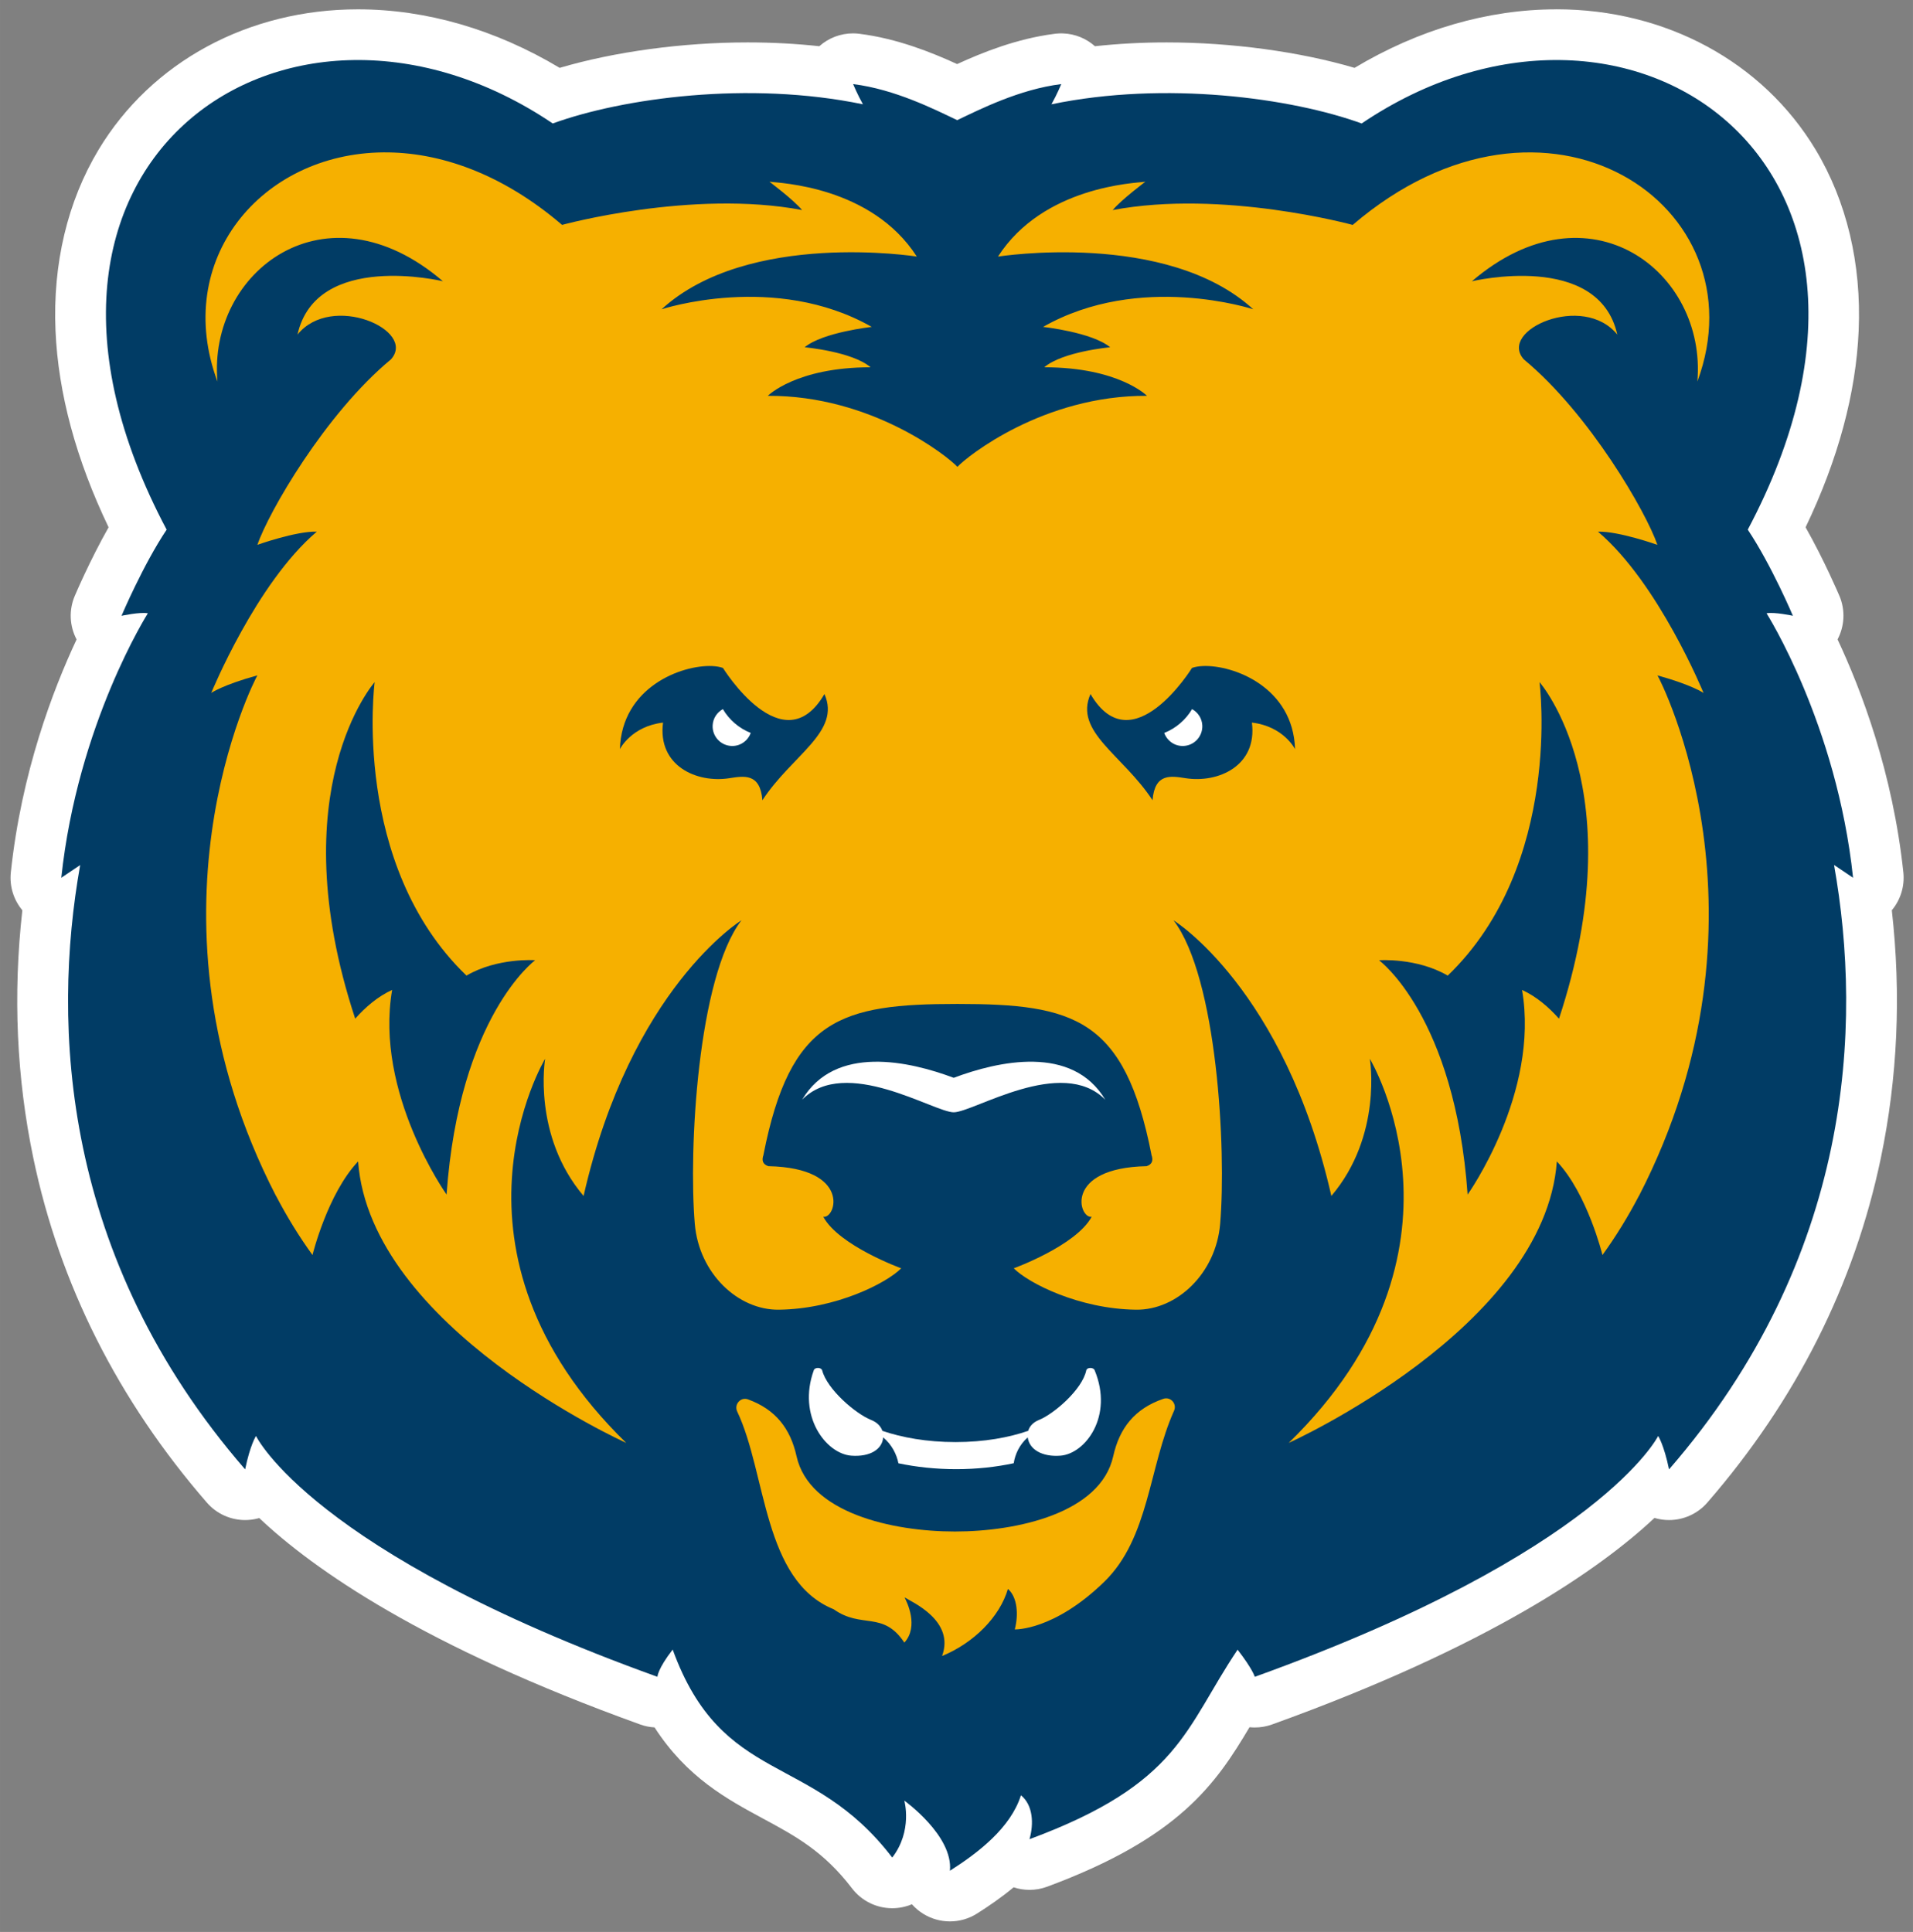
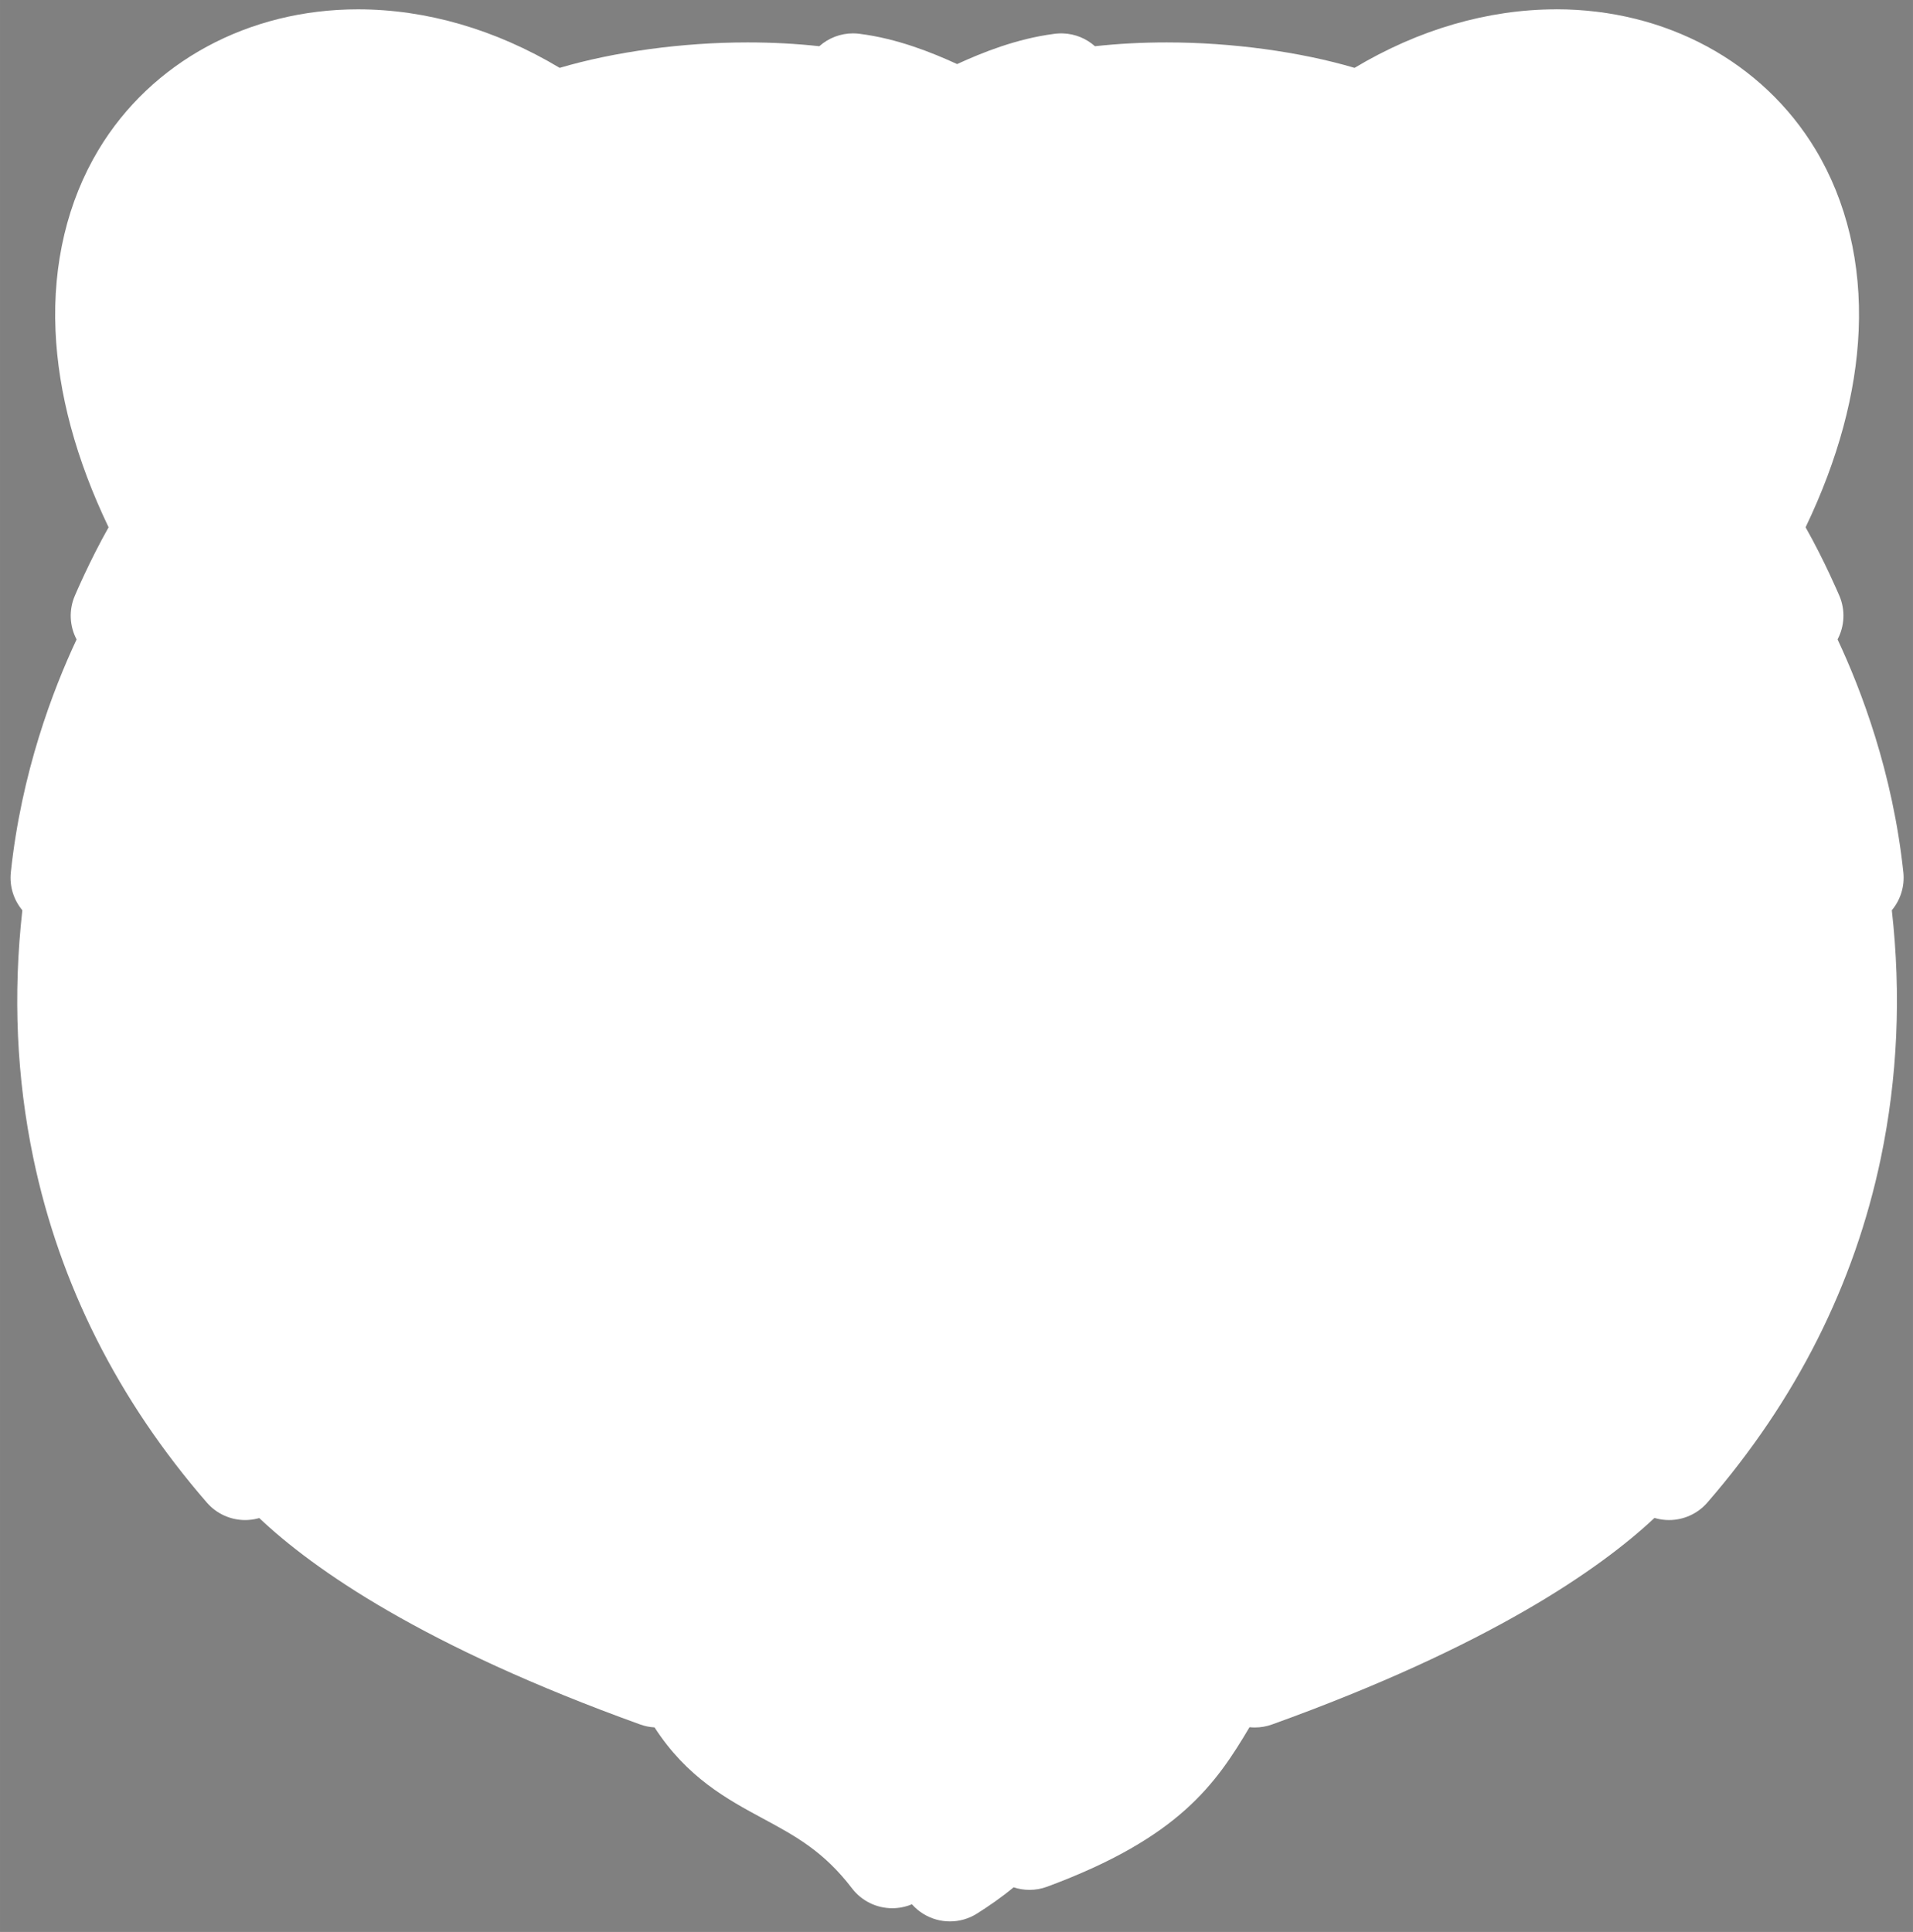
<svg xmlns="http://www.w3.org/2000/svg" height="194.46" width="192.54" version="1.1" viewBox="0 0 192.541 194.463">
  <rect x="0" y="0" width="192.541" height="194.463" fill="#808080" stroke="none" />
  <g transform="matrix(.5 0 0 .5 1.062 .938)">
    <path fill="#fff" d="m311.16 0.004c-13.779 0-27.722 4.059-40.615 11.781-10.968-3.239-24.699-5.124-37.825-5.124-4.945 0-9.769 0.258-14.435 0.768-1.73-1.542-3.983-2.501-6.463-2.58-0.109-0.003-0.219-0.006-0.328-0.006-0.125 0-0.252 0.003-0.376 0.009-0.364 0.012-0.719 0.046-1.072 0.094-7.547 0.974-14.459 3.761-19.504 6.077-5.088-2.334-12.07-5.149-19.687-6.099-0.425-0.055-0.847-0.079-1.269-0.082-2.507 0-4.924 0.926-6.785 2.586-4.669-0.51-9.496-0.768-14.441-0.768-13.123 0-26.854 1.885-37.825 5.124-12.898-7.722-26.841-11.781-40.617-11.781-22.042 0-41.556 10.564-52.199 28.256-6.25 10.388-9.249 22.975-8.672 36.406 0.541 12.625 4.132 25.925 10.686 39.612-3.789 6.7-6.666 13.475-6.818 13.831-1.208 2.856-1.038 6.069 0.376 8.744-4.769 10.162-11.111 26.806-13.239 46.9-0.297 2.794 0.574 5.537 2.319 7.619-1.903 16.969-1.166 33.706 2.213 49.894 5.306 25.424 17.058 48.756 34.932 69.35 1.964 2.265 4.79 3.515 7.707 3.515 0.859 0 1.727-0.109 2.583-0.334 0.085-0.021 0.17-0.045 0.255-0.07 10.904 10.321 33.026 25.828 76.694 41.559 0.935 0.337 1.906 0.531 2.878 0.586 6.527 10.088 14.553 14.42 21.848 18.36 6.551 3.537 12.207 6.591 17.889 14.031 1.928 2.523 4.915 4.004 8.087 4.01h0.024c1.378 0 2.72-0.276 3.959-0.798 0.662 0.75 1.442 1.412 2.322 1.949 1.636 1.002 3.482 1.503 5.331 1.503 1.9 0 3.801-0.528 5.467-1.588 2.265-1.436 4.833-3.181 7.353-5.276 1.032 0.34 2.113 0.516 3.203 0.516 1.19 0 2.389-0.209 3.543-0.637 26.544-9.832 33.951-20.658 40.742-32.109 0.352 0.036 0.707 0.055 1.062 0.055 1.169 0 2.337-0.197 3.461-0.601 43.784-15.774 66.025-31.295 76.994-41.583 0.112 0.033 0.228 0.064 0.343 0.094 0.856 0.225 1.724 0.334 2.586 0.334 2.914 0 5.741-1.251 7.707-3.515 17.871-20.591 29.622-43.924 34.929-69.35 3.379-16.192 4.12-32.929 2.213-49.895 1.746-2.086 2.617-4.827 2.322-7.622-2.131-20.099-8.476-36.748-13.245-46.905 1.415-2.678 1.588-5.883 0.383-8.737-0.152-0.355-3.033-7.134-6.818-13.831 6.554-13.685 10.146-26.991 10.686-39.616 0.577-13.43-2.422-26.019-8.673-36.411-10.65-17.692-30.16-28.253-52.2-28.253z" />
-     <path fill="#013c65" d="m367.07 172.27c5.734 32.23 3.807 79-33.22 121.66-1.023-4.966-2.186-6.724-2.186-6.724s-11.606 23.414-81.2 48.481c0 0-0.419-1.53-3.464-5.458-10.679 15.892-11.548 26.909-41.887 38.15 0.889-3.096 0.719-6.873-1.724-8.84-2.07 6.548-8.57 11.554-14.295 15.188 0.665-7.076-9.183-14.119-9.183-14.119s1.73 6.074-2.429 11.466c-16.326-21.371-34.176-14.347-44.197-41.869-3.045 3.928-3.072 5.482-3.072 5.482-69.594-25.066-80.806-48.481-80.806-48.481s-1.166 1.758-2.186 6.724c-37.011-42.67-38.941-89.44-33.207-121.66l-3.801 2.559c3.288-30.962 17.426-53.238 17.426-53.238-1.566-0.307-5.303 0.501-5.303 0.501s4.317-10.212 9.083-17.34c-39.489-74.458 24.844-117.5 77.722-81.771 14.095-5.124 39.501-8.619 62.439-3.861-1.129-2.028-1.976-4.068-1.976-4.068 8.436 1.053 16.341 5.07 20.956 7.261 4.611-2.192 12.516-6.208 20.952-7.261 0 0-0.844 2.04-1.976 4.068 22.938-4.757 48.344-1.263 62.439 3.861 52.879-35.728 117.21 7.316 77.725 81.769 4.766 7.128 9.083 17.34 9.083 17.34s-3.74-0.807-5.306-0.501c0 0 14.138 22.273 17.419 53.241l-3.801-2.559z" />
-     <path d="m75.039 28.803c-24.655 0.22-42.46 21.702-33.394 46.133-1.916-22.137 21.8-40.389 45.39-20.192 0 0-25.524-6.132-29.273 10.74 6.849-8.512 24.112-0.883 18.803 4.994-13.242 10.974-24.683 30.854-26.875 37.326 0 0 7.835-2.783 11.961-2.652-12.207 10.342-21.25 32.469-21.25 32.469s2.285-1.606 9.289-3.537c-0.498 0.775-25.25 48.574 3.744 104.8l0.006-0.023c2.198 4.213 4.662 8.217 7.34 11.914 0 0 3.008-12.309 9.18-18.842 2.459 33.493 53.975 56.67 53.975 56.67-39.631-38.625-16.328-77.33-16.328-77.33s-2.608 15.428 7.744 27.613c9.499-41.768 31.771-55.49 31.771-55.49-8.789 11.514-10.657 46.139-9.385 61.117 0.847 9.963 8.701 17.374 16.922 17.273 11.493-0.14 21.693-5.362 24.629-8.334 0 0-12.528-4.543-15.691-10.375 2.553 0.476 5.734-9.827-11.062-10.186-1.187-0.398-1.357-1.242-0.953-2.311l-0.018 0.004c5.391-27.431 15.542-30.352 39.051-30.352s33.659 2.921 39.051 30.352l-0.019-0.004c0.404 1.069 0.234 1.913-0.953 2.311-16.797 0.358-13.615 10.662-11.062 10.186-3.163 5.832-15.689 10.375-15.689 10.375 2.936 2.972 13.135 8.194 24.625 8.334 8.221 0.101 16.077-7.31 16.924-17.273 1.272-14.978-0.596-49.603-9.385-61.117 0 0 22.271 13.723 31.77 55.49 10.355-12.186 7.748-27.613 7.748-27.613s23.301 38.704-16.33 77.33c0 0 51.516-23.177 53.975-56.67 6.172 6.532 9.18 18.842 9.18 18.842 2.678-3.697 5.142-7.7 7.34-11.914l0.006 0.023c28.969-56.202 4.245-103.99 3.731-104.79 6.988 1.931 9.271 3.533 9.271 3.533s-9.043-22.126-21.252-32.469c4.129-0.13 11.963 2.652 11.963 2.652-2.192-6.472-13.633-26.352-26.875-37.326-5.312-5.877 11.954-13.506 18.803-4.994-3.749-16.872-29.274-10.74-29.274-10.74 23.587-20.196 47.306-1.945 45.391 20.191 13.181-35.536-30.479-64.834-69.381-31.535 0 0-26.167-7.175-48.307-2.992 1.773-2.116 6.568-5.699 6.568-5.699-2.022 0.258-20.54 0.896-29.668 15.066 0 0 33.938-5.374 51.387 10.609 0 0-22.819-7.55-42.309 3.549 0 0 9.844 1.063 13.508 4.096 0 0-9.571 0.862-13.271 4.031 15.015 0 20.686 5.746 20.686 5.746-20.874-0.118-36.282 12.244-38.164 14.299-1.883-2.055-17.291-14.417-38.168-14.299 0 0 5.673-5.746 20.688-5.746-3.7-3.169-13.271-4.031-13.271-4.031 3.664-3.033 13.508-4.096 13.508-4.096-19.492-11.099-42.309-3.549-42.309-3.549 17.44-15.988 51.38-10.615 51.38-10.615-9.13-14.17-27.64-14.808-29.67-15.066 0 0 4.796 3.583 6.568 5.699-22.139-4.183-48.307 2.992-48.307 2.992-12.152-10.405-24.774-14.697-35.981-14.597zm157.54 250.83c-0.175 0.004-0.356 0.035-0.537 0.098-5.753 1.979-8.823 5.899-10.074 11.545-2.532 11.432-19.283 15.166-31.875 15.166-12.595 0-29.348-3.734-31.877-15.166-1.229-5.55-4.223-9.432-9.787-11.441-1.463-0.528-2.83 1.023-2.15 2.459 5.926 12.492 5.155 34.014 19.414 39.797 5.637 4.01 9.92 0.238 14.23 6.713 2.969-3.263 0.492-8.236 0.064-9.031l0.096-0.012c1.278 0.856 10.07 4.589 7.426 11.744 6.405-2.635 11.606-7.861 13.258-13.508 1.952 1.694 2.142 5.265 1.383 8.152 0 0 7.857 0.307 18.045-9.623 9.019-8.791 8.95-23.132 14.008-34.379 0.566-1.254-0.401-2.544-1.623-2.514z" fill="#f6b000" transform="translate(0 -.003)" />
-     <path d="m141.18 132.21c-6.146-0.238-18.13 4.258-18.523 16.727 0 0 2.283-4.601 8.686-5.342-1.123 8.734 6.8 12.213 13.32 11.199 2.969-0.461 6.247-1.079 6.682 4.434 5.992-9.15 15.859-13.754 12.492-21.383-8.348 14.298-20.43-5.252-20.43-5.252-0.589-0.218-1.349-0.349-2.227-0.383zm98.867 0c-0.878 0.034-1.638 0.165-2.227 0.383 0 0-12.085 19.548-20.43 5.25-3.367 7.629 6.5 12.235 12.492 21.385 0.431-5.513 3.712-4.897 6.678-4.436 6.524 1.014 14.444-2.466 13.32-11.199 6.402 0.741 8.688 5.344 8.688 5.344h0.002c-0.39-12.47-12.38-16.97-18.52-16.73zm-166.75 3.234s-19.121 21.634-3.922 67.754c2.061-2.325 4.547-4.465 7.434-5.789-3.57 20.776 10.961 41.197 10.961 41.197 2.55-35.942 17.83-47.174 17.83-47.174s-7.593-0.555-13.828 3.094v-0.002c-23.263-22.39-18.478-59.08-18.478-59.08zm234.48 0.004s4.788 36.688-18.475 59.082c-6.236-3.649-13.83-3.092-13.83-3.092s15.282 11.232 17.832 47.174c0 0 14.531-20.421 10.961-41.197 2.887 1.324 5.372 3.464 7.434 5.789 15.2-46.12-3.922-67.756-3.922-67.756z" fill="#013c65" transform="translate(0 -.003)" />
    <path d="m143.39 140.88c-1.166 0.641-1.989 1.84-2.059 3.264-0.112 2.186 1.568 4.045 3.754 4.154 1.782 0.091 3.333-1.022 3.91-2.619-2.368-0.944-4.33-2.643-5.606-4.799zm94.449 0c-1.275 2.155-3.24 3.855-5.607 4.799 0.577 1.597 2.128 2.71 3.91 2.619 2.186-0.109 3.865-1.969 3.756-4.154-0.073-1.424-0.896-2.623-2.059-3.264zm-64.098 70.992c-5.682 0.127-11.079 2.066-14.396 7.644 8.734-8.894 26.521 2.531 30.51 2.531 3.989 0 21.777-11.426 30.508-2.531-6.636-11.156-21.583-7.761-30.508-4.412-4.463-1.674-10.431-3.359-16.113-3.232zm-11.182 61.641c-0.372-0.011-0.751 0.135-0.861 0.443-3.361 9.283 2.482 16.832 7.533 17.215 3.801 0.288 6.246-1.298 6.428-3.678 1.752 1.463 2.72 3.435 3.066 5.211 3.583 0.759 7.51 1.184 11.633 1.184 4.126 0 8.033-0.433 11.578-1.195 0.267-1.773 1.142-3.739 2.82-5.199 0.294 2.38 2.848 3.975 6.6 3.678 4.987-0.395 10.721-7.932 6.859-17.215-0.255-0.616-1.55-0.58-1.678 0.049-0.786 3.813-6.466 8.743-9.514 9.973-1.211 0.492-1.905 1.294-2.172 2.195-3.864 1.336-8.819 2.264-14.623 2.264-5.798 0-10.8-0.922-14.729-2.258-0.31-0.902-1.039-1.709-2.277-2.201-3.106-1.229-8.851-6.16-9.844-9.973-0.082-0.314-0.448-0.482-0.82-0.492z" fill="#fff" transform="translate(0 -.003)" />
  </g>
</svg>